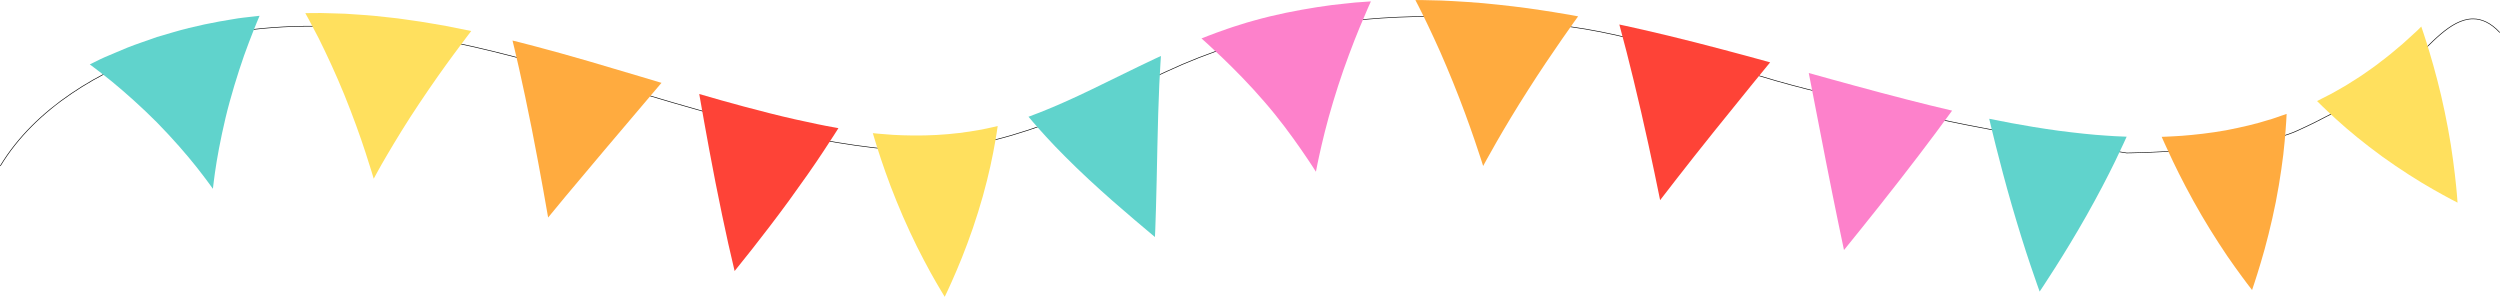
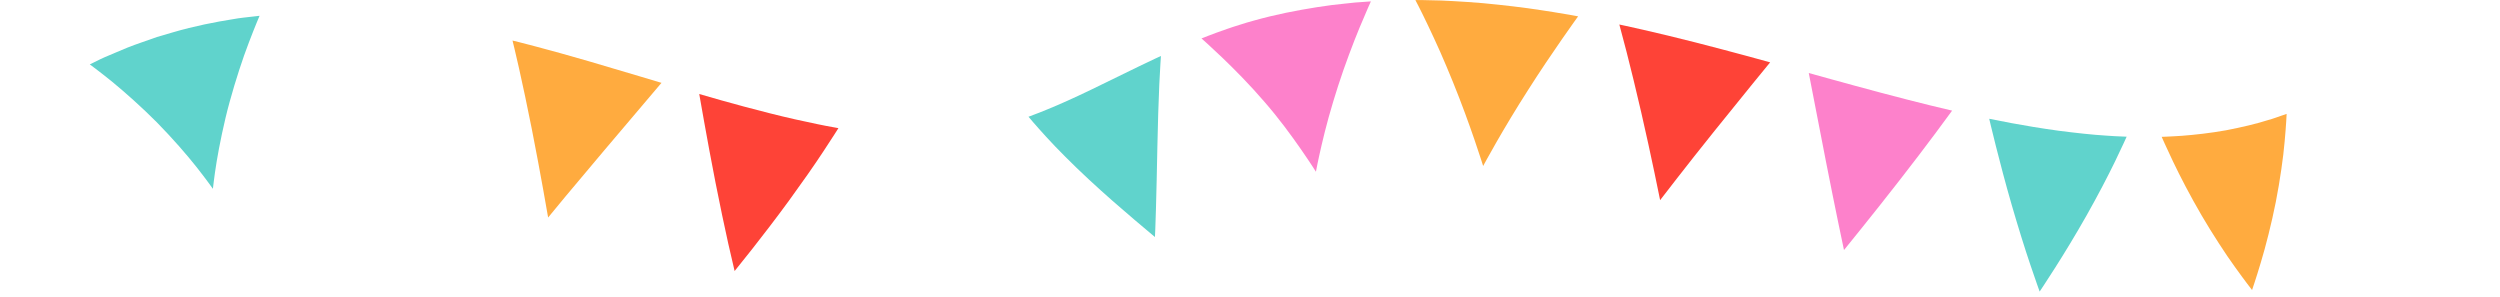
<svg xmlns="http://www.w3.org/2000/svg" height="450.5" preserveAspectRatio="xMidYMid meet" version="1.0" viewBox="89.4 271.5 3794.1 450.5" width="3794.1" zoomAndPan="magnify">
  <g>
    <g id="change1_1">
-       <path d="M 90.184 523.664 C 143.555 435.176 242.605 378.164 334.461 347.453 C 410.508 322.031 485.934 311.738 560.957 311.738 C 857.152 311.715 1146.961 472.535 1442.562 498.934 C 1454.223 499.984 1465.863 500.461 1477.492 500.461 C 1610.332 500.461 1740.922 435.82 1859.641 380.57 C 1990.062 319.84 2125.215 296.918 2262.766 296.918 C 2332.332 296.918 2402.516 302.781 2473.016 312.594 C 2593.812 329.391 2711.891 376.902 2830.375 406.848 C 2990.98 447.426 3153.496 478.824 3316.82 504.105 L 3316.891 504.105 C 3316.914 504.105 3364.969 503.582 3421.508 499.055 C 3449.789 496.789 3480.168 493.504 3507.734 488.785 C 3535.301 484.066 3560.031 477.898 3577.043 469.82 L 3576.828 469.414 L 3577.02 469.82 C 3610.324 454.809 3642.848 437.297 3674.273 418.355 C 3700.48 402.562 3727.5 385.859 3750.539 365.012 C 3763.617 353.195 3778.008 337.062 3793.473 323.914 C 3808.934 310.738 3825.422 300.586 3842.602 300.586 C 3855.586 300.586 3869.047 306.352 3882.891 321.172 L 3883.555 320.555 C 3869.594 305.613 3855.871 299.684 3842.602 299.684 C 3825.043 299.684 3808.41 310 3792.875 323.223 C 3777.367 336.422 3762.953 352.574 3749.941 364.344 C 3726.977 385.098 3700.004 401.797 3673.797 417.57 C 3642.395 436.512 3609.898 454 3576.637 468.984 C 3559.793 477.016 3535.109 483.164 3507.59 487.879 C 3466.301 494.957 3418.625 498.793 3381.266 500.84 C 3362.59 501.891 3346.508 502.461 3335.07 502.793 C 3329.352 502.961 3324.801 503.055 3321.68 503.129 C 3318.582 503.176 3316.891 503.199 3316.891 503.199 L 3316.891 503.652 L 3316.961 503.199 C 3153.637 477.945 2991.172 446.52 2830.613 405.969 C 2712.199 376.043 2594.098 328.512 2473.133 311.691 C 2402.609 301.875 2332.395 296.012 2262.766 296.012 C 2125.113 296.012 1989.824 318.957 1859.254 379.734 C 1740.523 435.012 1610.043 499.555 1477.492 499.555 C 1465.883 499.555 1454.273 499.078 1442.645 498.031 C 1147.312 471.68 857.477 310.832 560.957 310.809 C 485.852 310.809 410.32 321.148 334.172 346.594 C 242.191 377.328 142.957 434.414 89.406 523.188 L 90.184 523.664" fill="inherit" />
-     </g>
+       </g>
    <g id="change2_1">
      <path d="M 412.508 558.031 C 412.508 558.031 403.215 544.793 387.879 525.289 C 372.645 506.012 351.227 481.453 327.582 457.309 C 304.32 433.926 279.023 411.496 259.152 395.164 C 239.57 379.352 225.684 369.227 225.684 369.227 C 225.684 369.227 229.477 367.371 236.109 364.113 C 239.461 362.547 243.391 360.359 248.156 358.383 C 252.906 356.383 258.262 354.094 264.109 351.617 C 269.961 349.164 276.301 346.484 283.008 343.68 C 289.703 340.836 297.035 338.527 304.48 335.785 C 311.965 333.164 319.699 330.445 327.559 327.68 C 335.539 325.332 343.648 322.957 351.754 320.586 C 384.188 311 417.266 304.691 442.02 300.773 C 454.406 298.445 464.734 297.742 471.969 296.773 C 479.199 295.949 483.332 295.473 483.332 295.473 C 483.332 295.473 476.316 311.723 467.105 335.988 C 464.871 342.051 462.453 348.629 459.895 355.559 C 457.414 362.586 454.895 370.113 452.383 377.824 C 447.359 393.27 442.418 409.68 437.941 426.012 C 433.426 442.156 429.555 459.164 426.238 474.547 C 422.938 490.051 420.27 504.402 418.211 516.648 C 416.148 528.898 414.812 539.496 413.875 546.668 C 413.004 553.906 412.508 558.031 412.508 558.031" fill="#60d3cc" />
    </g>
    <g id="change3_1">
-       <path d="M 656.574 542.707 C 656.574 542.707 651.922 526.746 644.043 502.715 C 640.094 490.598 635.34 476.723 629.93 461.961 C 624.52 447.137 618.445 431.305 612.027 415.445 C 599.238 384.023 584.73 353.016 573.07 329.625 C 561.359 306.707 552.766 291.469 552.766 291.469 C 552.766 291.469 556.855 291.406 564.016 291.305 C 571.211 291.059 581.336 291.324 593.477 291.719 C 599.555 291.902 606.141 292.109 613.105 292.316 C 619.984 292.77 627.246 293.266 634.758 293.781 C 642.238 294.383 650.078 294.711 657.844 295.578 C 665.621 296.426 673.52 297.273 681.426 298.117 C 685.371 298.57 689.316 299.004 693.25 299.438 C 697.129 299.996 700.992 300.535 704.828 301.07 C 712.492 302.164 720.039 303.258 727.344 304.293 C 741.848 306.562 755.199 309.039 766.73 311 C 789.445 315.523 804.582 318.535 804.582 318.535 C 804.582 318.535 794.125 332.078 779.047 352.52 C 771.496 362.781 762.855 374.609 753.711 387.617 C 744.559 400.625 735.008 414.559 725.699 428.516 C 707.047 456.242 689.477 485.168 676.938 506.535 C 670.637 517.23 665.539 526.211 662.043 532.652 C 658.562 539.051 656.574 542.707 656.574 542.707" fill="#ffe05e" />
-     </g>
+       </g>
    <g id="change4_1">
      <path d="M 921.25 601.602 C 921.25 601.602 909.77 534.465 896.492 467.305 C 889.895 433.727 882.68 400.25 877.047 374.969 C 871.371 349.789 867.215 333.031 867.215 333.031 C 867.215 333.031 882.004 336.559 903.66 342.367 C 914.59 345.18 927.148 348.625 940.531 352.379 C 954.02 356.066 968.113 360.168 982.254 364.242 C 1010.152 372.5 1038.043 380.758 1058.961 386.957 C 1079.562 393.133 1093.293 397.23 1093.293 397.23 C 1093.293 397.23 1050.074 448.203 1006.852 499.172 C 985.371 524.738 963.887 550.305 947.773 569.469 C 931.859 588.758 921.25 601.602 921.25 601.602" fill="#ffab3f" />
    </g>
    <g id="change5_1">
      <path d="M 1204.281 682.828 C 1204.281 682.828 1200.402 666.043 1194.57 640.879 C 1188.93 615.699 1181.891 581.984 1175.27 548.531 C 1168.68 514.875 1162.5 481.32 1158.02 456.18 C 1153.562 430.977 1150.59 414.172 1150.59 414.172 C 1150.59 414.172 1204.59 430.145 1257.32 443.332 C 1283.75 450.055 1309.883 455.82 1329.41 459.801 C 1339.211 461.969 1347.25 463.262 1352.934 464.355 C 1358.59 465.387 1361.82 465.984 1361.82 465.984 C 1361.82 465.984 1353.062 479.969 1339.262 500.852 C 1325.48 521.898 1306.469 548.93 1286.621 576.219 C 1266.812 603.348 1246.332 629.883 1230.59 649.891 C 1214.801 669.66 1204.281 682.828 1204.281 682.828" fill="#fe4337" />
    </g>
    <g id="change3_2">
-       <path d="M 1523.152 721.965 C 1523.152 721.965 1520.895 718.223 1516.953 711.68 C 1513.051 705.117 1507.562 695.832 1501.285 684.445 C 1495.016 673.023 1487.965 659.664 1480.824 645.359 C 1473.684 630.902 1466.473 615.363 1459.703 599.906 C 1452.922 584.273 1446.574 568.539 1440.973 553.883 C 1435.375 539.094 1430.504 525.184 1426.523 513.348 C 1422.551 501.574 1419.441 491.445 1417.324 484.508 C 1415.234 477.555 1414.043 473.559 1414.043 473.559 C 1414.043 473.559 1426.281 474.969 1444.523 476.145 C 1462.742 477.199 1486.902 477.672 1510.684 476.34 C 1534.484 475.105 1557.824 471.988 1575.043 468.797 C 1583.703 467.348 1590.773 465.66 1595.742 464.562 C 1600.734 463.527 1603.535 462.762 1603.535 462.762 C 1603.535 462.762 1602.926 466.855 1601.852 474.027 C 1600.715 481.141 1598.992 491.328 1596.594 503.648 C 1594.223 516.051 1591.082 530.219 1587.254 545.559 C 1583.445 560.977 1578.883 577.238 1573.805 593.441 C 1568.754 609.801 1563.164 625.965 1557.523 641.031 C 1551.895 656.234 1546.203 670.301 1541.094 682.195 C 1535.992 694.164 1531.484 704.156 1528.266 711.152 C 1525.004 718.027 1523.152 721.965 1523.152 721.965" fill="#ffe05e" />
-     </g>
+       </g>
    <g id="change2_2">
      <path d="M 1842.188 631.234 C 1842.188 631.234 1829.418 620.445 1810.246 604.289 C 1791.066 588.012 1765.879 566.191 1741.5 543.496 C 1729.348 532.238 1717.387 520.68 1706.457 509.688 C 1695.516 498.734 1685.566 488.449 1677.25 479.281 C 1668.93 470.191 1662.188 462.539 1657.527 457.172 C 1652.848 451.809 1650.277 448.672 1650.277 448.672 C 1650.277 448.672 1650.957 448.469 1652.328 447.922 C 1653.68 447.395 1655.668 446.645 1658.199 445.676 C 1663.258 443.75 1670.457 441.121 1679.297 437.355 C 1696.879 430.246 1720.738 419.5 1745.707 407.434 C 1771.59 394.82 1797.457 382.188 1816.867 372.734 C 1837.086 362.934 1851.277 356.438 1851.277 356.438 C 1851.277 356.438 1850.027 373.785 1848.797 399.617 C 1847.648 425.469 1846.566 459.766 1845.887 493.996 C 1845.137 528.23 1844.578 562.445 1843.727 588.215 C 1843.309 601.113 1842.957 611.863 1842.719 619.371 C 1842.379 626.922 1842.188 631.234 1842.188 631.234" fill="#60d3cc" />
    </g>
    <g id="change6_1">
-       <path d="M 2086.508 532.133 C 2086.508 532.133 2077.875 518.371 2063.715 497.973 C 2056.551 487.699 2048.254 476.016 2038.902 463.711 C 2029.531 451.363 2019.012 438.227 2008.113 425.734 C 1986.234 400.289 1962.57 376.383 1944.012 358.641 C 1925.711 341.164 1912.824 329.812 1912.824 329.812 C 1912.824 329.812 1916.633 328.34 1923.305 325.746 C 1929.883 323.07 1939.734 319.605 1951.531 315.453 C 1957.352 313.316 1963.973 311.305 1970.91 309.125 C 1977.863 306.965 1985.113 304.578 1992.953 302.566 C 2000.664 300.555 2008.895 298.125 2016.793 296.34 C 2024.723 294.578 2032.773 292.75 2040.812 290.945 C 2073.051 284.367 2105.434 279.301 2129.633 277.062 C 2135.691 276.418 2141.234 275.836 2146.152 275.316 C 2151.07 274.965 2155.324 274.652 2158.852 274.406 C 2165.887 273.906 2169.914 273.617 2169.914 273.617 C 2169.914 273.617 2162.648 289.535 2152.77 313.359 C 2147.832 325.207 2142.27 339.504 2136.668 354.531 C 2131.062 369.68 2125.379 385.516 2120.148 401.91 C 2114.898 418.18 2110.043 434.406 2105.809 449.559 C 2101.574 464.77 2098.047 479.211 2095.184 491.395 C 2092.34 503.617 2090.16 513.766 2088.707 520.844 C 2087.297 528.023 2086.508 532.133 2086.508 532.133" fill="#fd81cb" />
+       <path d="M 2086.508 532.133 C 2086.508 532.133 2077.875 518.371 2063.715 497.973 C 2056.551 487.699 2048.254 476.016 2038.902 463.711 C 2029.531 451.363 2019.012 438.227 2008.113 425.734 C 1986.234 400.289 1962.57 376.383 1944.012 358.641 C 1925.711 341.164 1912.824 329.812 1912.824 329.812 C 1912.824 329.812 1916.633 328.34 1923.305 325.746 C 1929.883 323.07 1939.734 319.605 1951.531 315.453 C 1957.352 313.316 1963.973 311.305 1970.91 309.125 C 1977.863 306.965 1985.113 304.578 1992.953 302.566 C 2000.664 300.555 2008.895 298.125 2016.793 296.34 C 2024.723 294.578 2032.773 292.75 2040.812 290.945 C 2073.051 284.367 2105.434 279.301 2129.633 277.062 C 2135.691 276.418 2141.234 275.836 2146.152 275.316 C 2165.887 273.906 2169.914 273.617 2169.914 273.617 C 2169.914 273.617 2162.648 289.535 2152.77 313.359 C 2147.832 325.207 2142.27 339.504 2136.668 354.531 C 2131.062 369.68 2125.379 385.516 2120.148 401.91 C 2114.898 418.18 2110.043 434.406 2105.809 449.559 C 2101.574 464.77 2098.047 479.211 2095.184 491.395 C 2092.34 503.617 2090.16 513.766 2088.707 520.844 C 2087.297 528.023 2086.508 532.133 2086.508 532.133" fill="#fd81cb" />
    </g>
    <g id="change4_2">
      <path d="M 2340.293 523.418 C 2340.293 523.418 2335.289 507.473 2327.086 483.445 C 2318.926 459.754 2307.379 427.711 2294.586 396.336 C 2288.211 380.617 2281.547 364.875 2275.066 350.109 C 2268.57 335.535 2262.234 321.934 2256.672 310.262 C 2245.539 286.84 2237.441 271.574 2237.441 271.574 C 2237.441 271.574 2238.438 271.574 2240.309 271.555 C 2242.176 271.555 2244.918 271.512 2248.383 271.617 C 2255.301 271.785 2265.184 272.031 2277.062 272.301 C 2300.652 273.402 2332.09 275.125 2362.887 278.594 C 2378.418 280.047 2393.617 282.25 2408.008 283.992 C 2422.234 286.133 2435.605 287.918 2446.883 289.828 C 2458.156 291.719 2467.562 293.316 2474.148 294.418 C 2480.688 295.621 2484.406 296.309 2484.406 296.309 C 2484.406 296.309 2444.492 351.336 2408.402 408.211 C 2390.254 436.477 2373.02 465.379 2360.582 487.039 C 2354.352 497.816 2349.285 506.953 2345.754 513.371 C 2342.266 519.766 2340.293 523.418 2340.293 523.418" fill="#ffab3f" />
    </g>
    <g id="change5_2">
      <path d="M 2608.867 575.25 C 2608.867 575.25 2595.559 508.543 2580.176 441.918 C 2572.535 408.566 2564.34 375.316 2557.953 350.281 C 2551.359 325.328 2546.965 308.695 2546.965 308.695 C 2546.965 308.695 2550.641 309.473 2557.051 310.871 C 2563.5 312.207 2572.617 314.258 2583.543 316.785 C 2605.438 321.695 2634.25 328.758 2662.879 335.988 C 2720.055 350.609 2775.836 366.117 2775.836 366.117 C 2775.836 366.117 2733.281 417.934 2691.406 470.16 C 2649.426 522.344 2608.867 575.25 2608.867 575.25" fill="#fe4337" />
    </g>
    <g id="change6_2">
      <path d="M 2887.902 650.969 C 2887.902 650.969 2884.387 634.176 2879.125 608.988 C 2873.922 583.781 2867.152 550.238 2860.547 516.633 C 2847.508 449.488 2834.453 382.32 2834.453 382.32 C 2834.453 382.32 2848.234 386.137 2868.902 391.863 C 2889.527 397.547 2916.887 405.059 2944.062 412.27 C 2971.277 419.559 2998.234 426.348 3018.438 431.352 C 3038.586 436.172 3052.004 439.383 3052.004 439.383 C 3052.004 439.383 3042.121 452.781 3027.297 472.906 C 3012.352 493.035 2992.125 519.586 2971.52 546.02 C 2950.949 572.453 2930.062 598.664 2914.254 618.328 C 2898.445 637.91 2887.902 650.969 2887.902 650.969" fill="#fd81cb" />
    </g>
    <g id="change2_3">
      <path d="M 3184.844 714.008 C 3184.844 714.008 3178.922 697.648 3170.68 673.207 C 3162.398 648.852 3152.141 615.863 3142.66 583.227 C 3123.613 517.559 3108.309 451.75 3108.309 451.75 C 3108.309 451.75 3121.578 454.336 3141.438 458.223 C 3161.277 461.926 3187.609 466.379 3213.719 469.922 C 3239.805 473.277 3265.73 476.129 3284.938 477.246 C 3294.586 478.02 3302.562 478.367 3308.117 478.57 C 3313.691 478.812 3316.887 478.957 3316.887 478.957 C 3316.887 478.957 3310.172 494.035 3299.203 516.664 C 3288.258 539.191 3272.789 568.898 3256.145 598.324 C 3239.562 627.648 3221.797 656.785 3208.102 678.215 C 3201.164 688.977 3195.363 697.953 3191.312 704.219 C 3187.184 710.445 3184.844 714.008 3184.844 714.008" fill="#60d3cc" />
    </g>
    <g id="change4_3">
      <path d="M 3507.219 711.652 C 3507.219 711.652 3496.41 697.871 3481.449 676.973 C 3477.781 671.754 3473.805 666.074 3469.59 660.07 C 3465.465 653.934 3461.16 647.445 3456.816 640.742 C 3448.102 627.27 3439.191 613.031 3430.652 598.398 C 3413.531 569.047 3398.223 539.586 3387.391 516.852 C 3381.977 505.586 3377.672 496.195 3374.703 489.621 C 3371.754 482.98 3370.051 479.18 3370.051 479.18 C 3370.051 479.18 3373.195 479.16 3378.613 478.832 C 3384.008 478.484 3391.805 478.285 3401.02 477.566 C 3419.473 476.168 3443.801 473.523 3467.562 469.266 C 3491.234 464.723 3514.535 459.199 3531.504 453.738 C 3540.129 451.402 3547.008 448.609 3551.945 447.012 C 3556.879 445.332 3559.676 444.371 3559.676 444.371 C 3559.676 444.371 3559.02 460.727 3556.707 485.797 C 3556.117 492.066 3555.418 498.879 3554.609 506.129 C 3553.758 513.27 3552.754 520.762 3551.617 528.602 C 3549.367 544.195 3546.594 561.098 3543.273 577.891 C 3536.68 611.109 3528.008 645.09 3520.496 669.875 C 3516.785 682.387 3513.445 692.848 3511.043 700.188 C 3508.594 707.48 3507.219 711.652 3507.219 711.652" fill="#ffab3f" />
    </g>
    <g id="change3_3">
-       <path d="M 3819.059 579.066 C 3819.059 579.066 3803.781 571.336 3781.992 558.895 C 3771.168 552.777 3758.469 545.094 3745.277 536.637 C 3732.086 528.129 3718.426 518.992 3705.07 509.316 C 3678.082 489.684 3653.199 469.273 3635.062 452.617 C 3617 436.191 3605.848 424.875 3605.848 424.875 C 3605.848 424.875 3608.492 423.516 3613.133 421.125 C 3615.453 419.957 3618.266 418.504 3621.496 416.863 C 3624.754 415.246 3628.41 413.418 3632.273 411.098 C 3640.031 406.578 3649.309 401.75 3658.727 395.473 C 3663.484 392.379 3668.496 389.473 3673.418 386.074 C 3678.316 382.656 3683.305 379.164 3688.273 375.695 C 3693.332 372.371 3698.09 368.434 3702.891 364.801 C 3707.648 361.051 3712.477 357.656 3716.902 353.906 C 3721.355 350.18 3725.645 346.574 3729.719 343.129 C 3733.82 339.754 3737.688 336.523 3741.082 333.242 C 3748.02 326.914 3753.805 321.621 3757.859 317.941 C 3761.773 314.027 3764.02 311.781 3764.02 311.781 C 3764.02 311.781 3765.355 315.738 3767.676 322.652 C 3770.02 329.656 3773.16 339.496 3776.719 351.445 C 3783.867 375.273 3792.863 408.242 3799.633 441.441 C 3803.078 458.121 3806.336 475.203 3808.867 491.184 C 3811.348 507.09 3813.34 522.18 3814.887 535.254 C 3816.387 548.281 3817.535 559.387 3818.145 567.023 C 3818.73 574.688 3819.059 579.066 3819.059 579.066" fill="#ffe05e" />
-     </g>
+       </g>
  </g>
</svg>